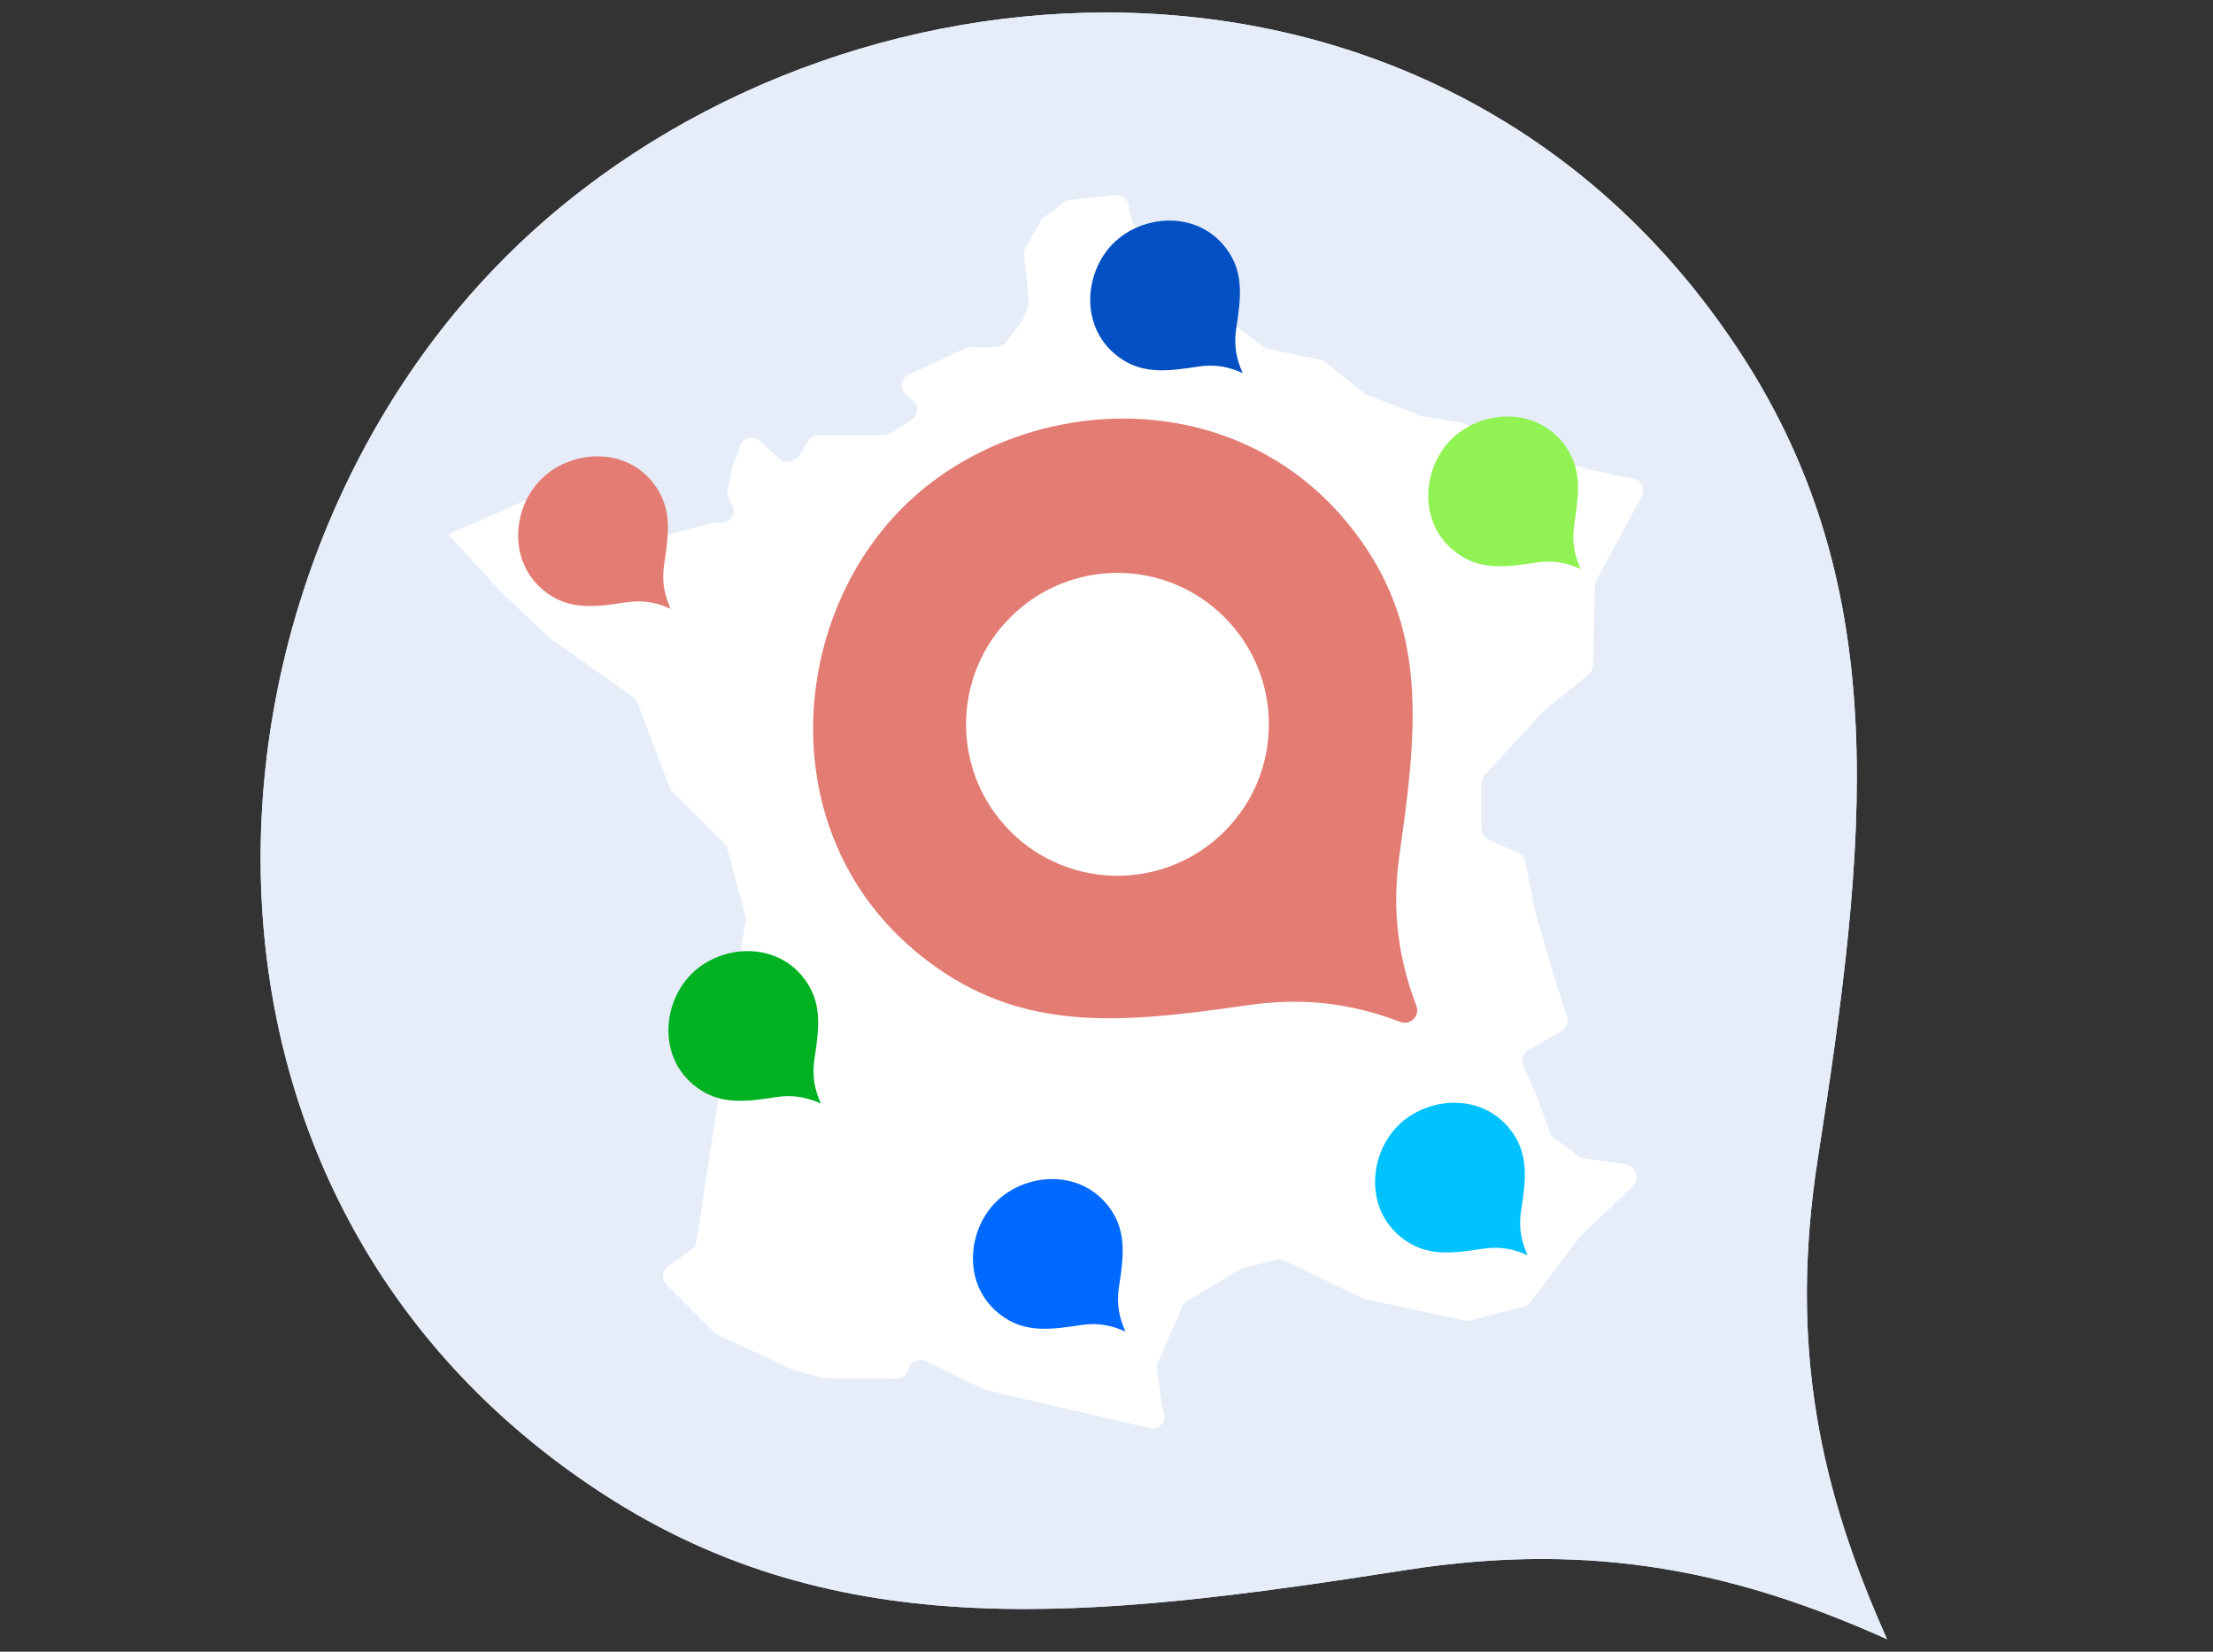
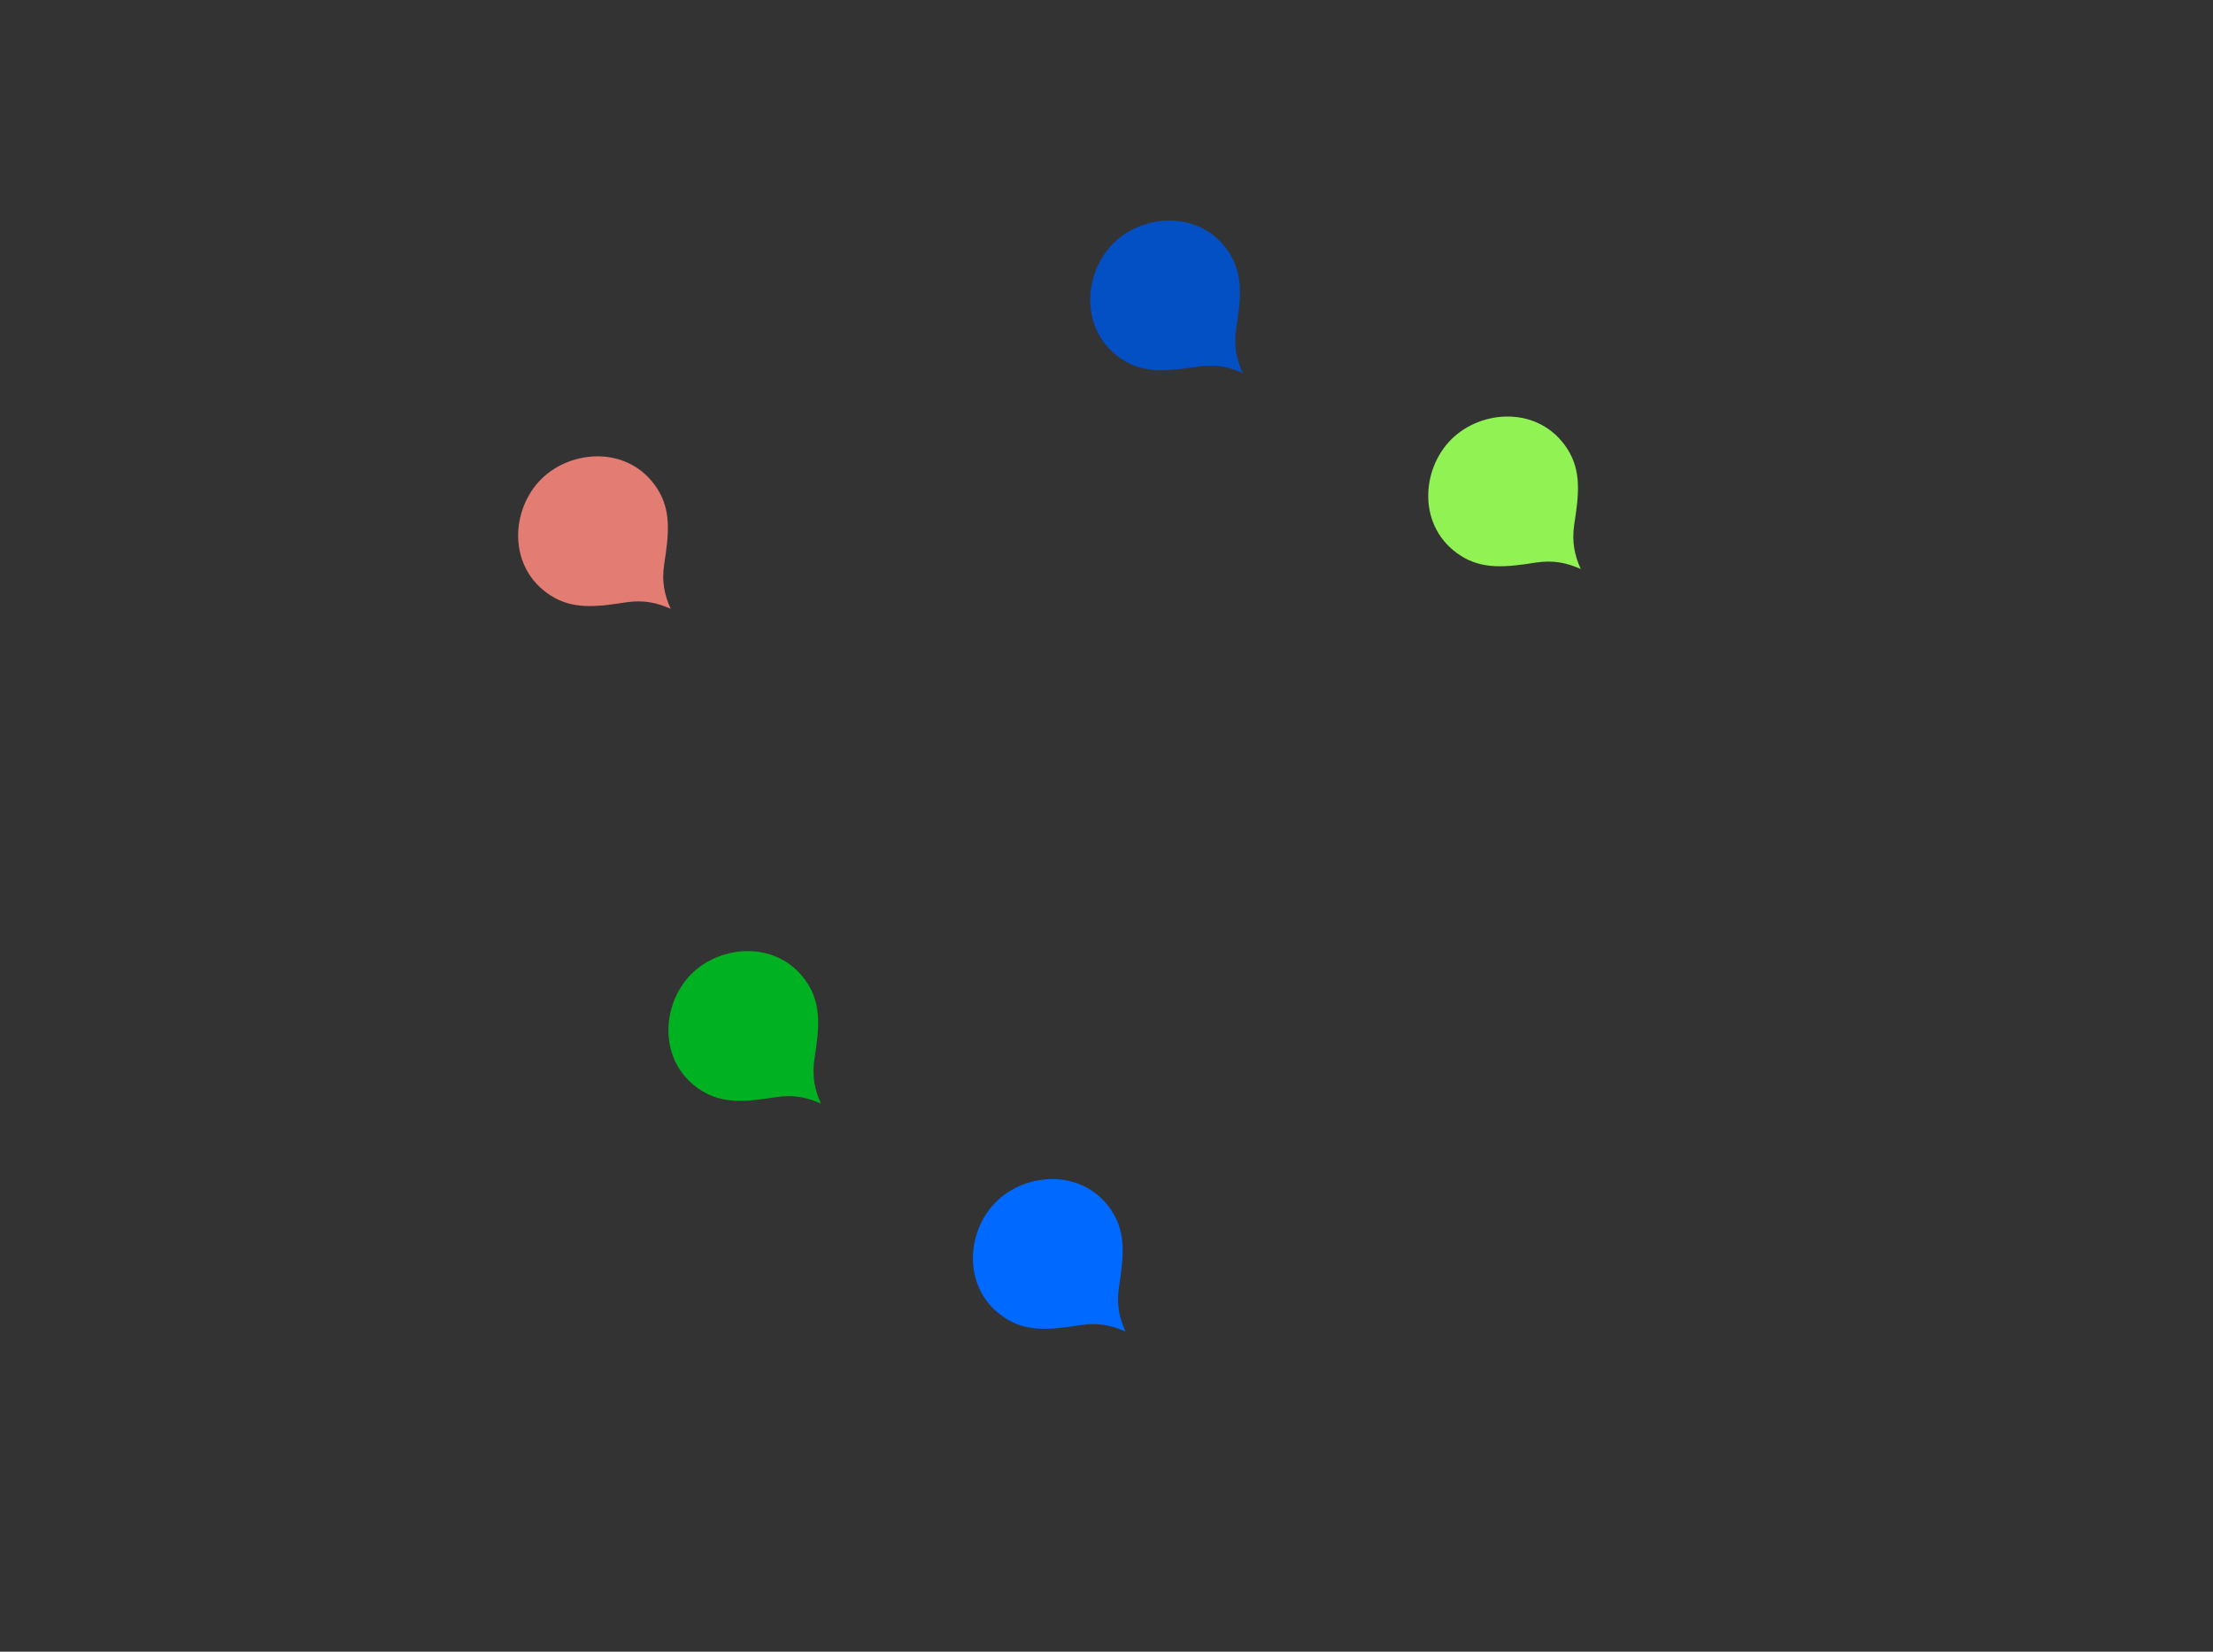
<svg xmlns="http://www.w3.org/2000/svg" width="134" height="100" viewBox="0 0 134 100" fill="none">
  <rect x="0" y="0" width="134" height="100" fill="#333333" stroke="none" />
-   <path d="M30.599 15.576C40.008 6.167 53.5 0.758 66.977 0.758C81.538 0.758 96.083 7.068 105.439 21.447C114.75 35.758 113.053 51.038 110.076 70.114C108.265 81.697 110.295 90.379 114.265 99.243C105.402 95.273 96.72 93.243 85.136 95.053C66.061 98.038 50.78 99.728 36.47 90.417C8.773 72.402 11.023 35.144 30.599 15.576Z" fill="#E6EDF9" />
-   <path d="M30.599 15.576C40.008 6.167 53.5 0.758 66.977 0.758C81.538 0.758 96.083 7.068 105.439 21.447C114.75 35.758 113.053 51.038 110.076 70.114C108.265 81.697 110.295 90.379 114.265 99.243C105.402 95.273 96.72 93.243 85.136 95.053C66.061 98.038 50.78 99.728 36.47 90.417C8.773 72.402 11.023 35.144 30.599 15.576Z" fill="#E6EDF9" />
-   <path d="M27.159 32.356L31.985 30.22C32.061 30.19 32.144 30.167 32.22 30.159L35.061 29.932C35.288 29.917 35.508 30 35.659 30.167L36.516 31.099C36.516 31.099 36.569 31.152 36.599 31.174L37.75 32.099C37.75 32.099 37.773 32.121 37.781 32.129L38.296 32.599C38.478 32.765 38.735 32.826 38.978 32.765L41.334 32.129L43.22 31.652C43.319 31.629 43.417 31.622 43.516 31.637H43.569C44.159 31.743 44.606 31.122 44.334 30.591L44.129 30.19C44.053 30.046 44.031 29.879 44.061 29.72L44.303 28.424C44.311 28.387 44.326 28.341 44.334 28.303L44.834 26.977C45.016 26.493 45.629 26.341 46.016 26.697L47.19 27.773C47.44 28 47.819 28.031 48.099 27.834L48.288 27.705C48.379 27.644 48.455 27.553 48.516 27.455L48.925 26.72C49.053 26.485 49.296 26.341 49.561 26.341H53.546C53.682 26.341 53.819 26.296 53.94 26.22L55.205 25.417C55.629 25.144 55.659 24.538 55.266 24.227L54.879 23.924C54.447 23.591 54.523 22.917 55.023 22.682L58.478 21.076C58.576 21.031 58.682 21.008 58.788 21.008H60.334C60.561 21.008 60.781 20.902 60.917 20.72L61.819 19.531C61.856 19.485 61.879 19.44 61.902 19.387L62.235 18.637C62.288 18.523 62.303 18.394 62.296 18.273L62.016 15.417C62 15.265 62.031 15.114 62.106 14.985L62.985 13.425C63.031 13.341 63.099 13.258 63.182 13.197L64.425 12.258C64.531 12.182 64.652 12.129 64.788 12.114L67.531 11.811C67.909 11.765 68.258 12.023 68.326 12.394L68.485 13.19C68.5 13.258 68.523 13.326 68.553 13.387L69.819 15.826C69.871 15.925 69.94 16.008 70.023 16.068L76.485 20.993C76.569 21.061 76.675 21.106 76.781 21.129L79.947 21.788C80.061 21.811 80.167 21.864 80.25 21.932L82.591 23.796C82.652 23.841 82.713 23.879 82.781 23.902L86.023 25.174C86.069 25.197 86.121 25.205 86.175 25.212L88.531 25.591C88.621 25.606 88.705 25.637 88.781 25.682L91.463 27.243C91.523 27.281 91.591 27.303 91.659 27.318L97.796 28.788C97.796 28.788 97.834 28.796 97.849 28.796L98.894 28.97C99.394 29.053 99.659 29.599 99.417 30.038L96.675 35.106C96.621 35.205 96.591 35.318 96.584 35.432L96.508 38.288L96.463 40.288C96.463 40.5 96.356 40.705 96.19 40.841L93.508 43.008C93.508 43.008 93.455 43.053 93.432 43.084L89.879 46.955C89.758 47.091 89.69 47.265 89.69 47.447V50.159C89.69 50.447 89.856 50.712 90.121 50.826L91.947 51.644C92.167 51.743 92.319 51.94 92.364 52.175L92.94 55.121C92.94 55.121 92.947 55.167 92.955 55.19L94.046 58.909L94.879 61.576C94.978 61.902 94.841 62.258 94.546 62.425L92.538 63.576C92.213 63.765 92.084 64.159 92.235 64.508L93.008 66.265C93.008 66.265 93.023 66.296 93.023 66.311L93.856 68.568C93.902 68.705 93.993 68.818 94.106 68.902L95.569 69.993C95.667 70.068 95.781 70.114 95.902 70.129L98.417 70.478C98.591 70.5 98.75 70.584 98.864 70.72L98.925 70.788C99.182 71.084 99.167 71.531 98.879 71.803L95.697 74.841C95.697 74.841 95.644 74.902 95.621 74.932L92.675 78.834C92.576 78.962 92.432 79.061 92.273 79.099L89.023 79.947C88.909 79.978 88.796 79.978 88.682 79.947L82.69 78.659C82.637 78.644 82.576 78.629 82.523 78.606L77.758 76.311C77.599 76.235 77.425 76.22 77.25 76.265L75.205 76.803C75.137 76.818 75.076 76.849 75.016 76.887L71.887 78.765C71.758 78.841 71.652 78.962 71.591 79.099L70.114 82.515C70.061 82.637 70.046 82.773 70.061 82.902L70.341 85.061C70.341 85.106 70.356 85.152 70.371 85.19L70.478 85.523C70.652 86.061 70.175 86.591 69.614 86.462L59.766 84.174C59.712 84.159 59.659 84.144 59.614 84.121L56.046 82.402C55.621 82.197 55.121 82.44 55.016 82.902C54.94 83.235 54.637 83.47 54.296 83.47L49.978 83.432C49.917 83.432 49.856 83.424 49.796 83.409L48.175 82.985C48.129 82.978 48.091 82.962 48.053 82.94L43.478 80.834C43.402 80.796 43.326 80.75 43.266 80.69L40.364 77.781C40.046 77.462 40.091 76.932 40.455 76.667L41.879 75.644C42.038 75.531 42.144 75.356 42.175 75.159L45.144 55.743C45.159 55.644 45.152 55.538 45.129 55.44L44.038 51.371C44.008 51.25 43.94 51.137 43.849 51.046L40.705 47.917C40.629 47.841 40.576 47.758 40.538 47.659L38.614 42.546C38.561 42.409 38.47 42.288 38.349 42.205L33.296 38.629C33.296 38.629 33.243 38.584 33.212 38.561L30.288 35.781L27.152 32.356H27.159Z" fill="white" />
  <path d="M49.712 66.826C49.341 65.993 49.152 65.182 49.319 64.091C49.599 62.303 49.758 60.864 48.887 59.523C47.197 56.925 43.697 57.137 41.864 58.97C40.023 60.811 39.819 64.303 42.417 65.993C43.758 66.864 45.197 66.705 46.985 66.424C48.076 66.258 48.887 66.447 49.72 66.818" fill="#00B221" />
  <path d="M75.251 22.598C74.879 21.765 74.69 20.954 74.857 19.864C75.137 18.076 75.296 16.636 74.425 15.295C72.735 12.697 69.235 12.909 67.402 14.742C65.569 16.583 65.357 20.076 67.955 21.765C69.296 22.636 70.735 22.477 72.523 22.197C73.614 22.03 74.425 22.22 75.258 22.591" fill="#034FC4" />
  <path d="M95.72 34.463C95.349 33.629 95.16 32.819 95.326 31.728C95.607 29.94 95.766 28.501 94.894 27.16C93.205 24.561 89.705 24.773 87.872 26.607C86.031 28.448 85.826 31.94 88.425 33.629C89.766 34.501 91.205 34.342 92.993 34.061C94.084 33.895 94.894 34.084 95.728 34.455" fill="#91F254" />
  <path d="M68.152 80.629C67.781 79.795 67.591 78.985 67.758 77.894C68.038 76.106 68.197 74.667 67.326 73.326C65.637 70.727 62.137 70.939 60.303 72.773C58.462 74.614 58.258 78.106 60.856 79.795C62.197 80.667 63.637 80.507 65.425 80.227C66.516 80.061 67.326 80.25 68.159 80.621" fill="#0069FF" />
  <path d="M40.614 36.872C40.243 36.038 40.053 35.228 40.22 34.137C40.5 32.349 40.659 30.91 39.788 29.569C38.099 26.97 34.599 27.183 32.765 29.016C30.924 30.857 30.72 34.349 33.318 36.038C34.659 36.91 36.099 36.751 37.887 36.47C38.977 36.304 39.788 36.493 40.621 36.864" fill="#E37D74" />
-   <path d="M92.501 76.008C92.129 75.174 91.94 74.364 92.107 73.273C92.387 71.485 92.546 70.046 91.675 68.705C89.985 66.106 86.485 66.318 84.652 68.152C82.811 69.993 82.607 73.485 85.205 75.174C86.546 76.046 87.985 75.886 89.773 75.606C90.864 75.439 91.675 75.629 92.508 76" fill="#00C2FF" />
-   <path d="M54.637 30.751C47.371 38.016 46.697 52.001 57.19 58.902C62.614 62.463 68.341 61.902 75.5 60.864C79.121 60.342 81.993 60.811 84.796 61.872C85.402 62.099 85.993 61.508 85.765 60.902C84.705 58.107 84.235 55.228 84.758 51.607C85.788 44.455 86.356 38.72 82.796 33.296C75.902 22.804 61.909 23.478 54.644 30.743L54.637 30.751ZM74.144 50.334C70.561 53.917 64.758 53.917 61.182 50.334C57.599 46.751 57.599 40.948 61.182 37.372C64.765 33.788 70.569 33.788 74.144 37.372C77.728 40.955 77.728 46.758 74.144 50.334Z" fill="#E37D74" />
</svg>